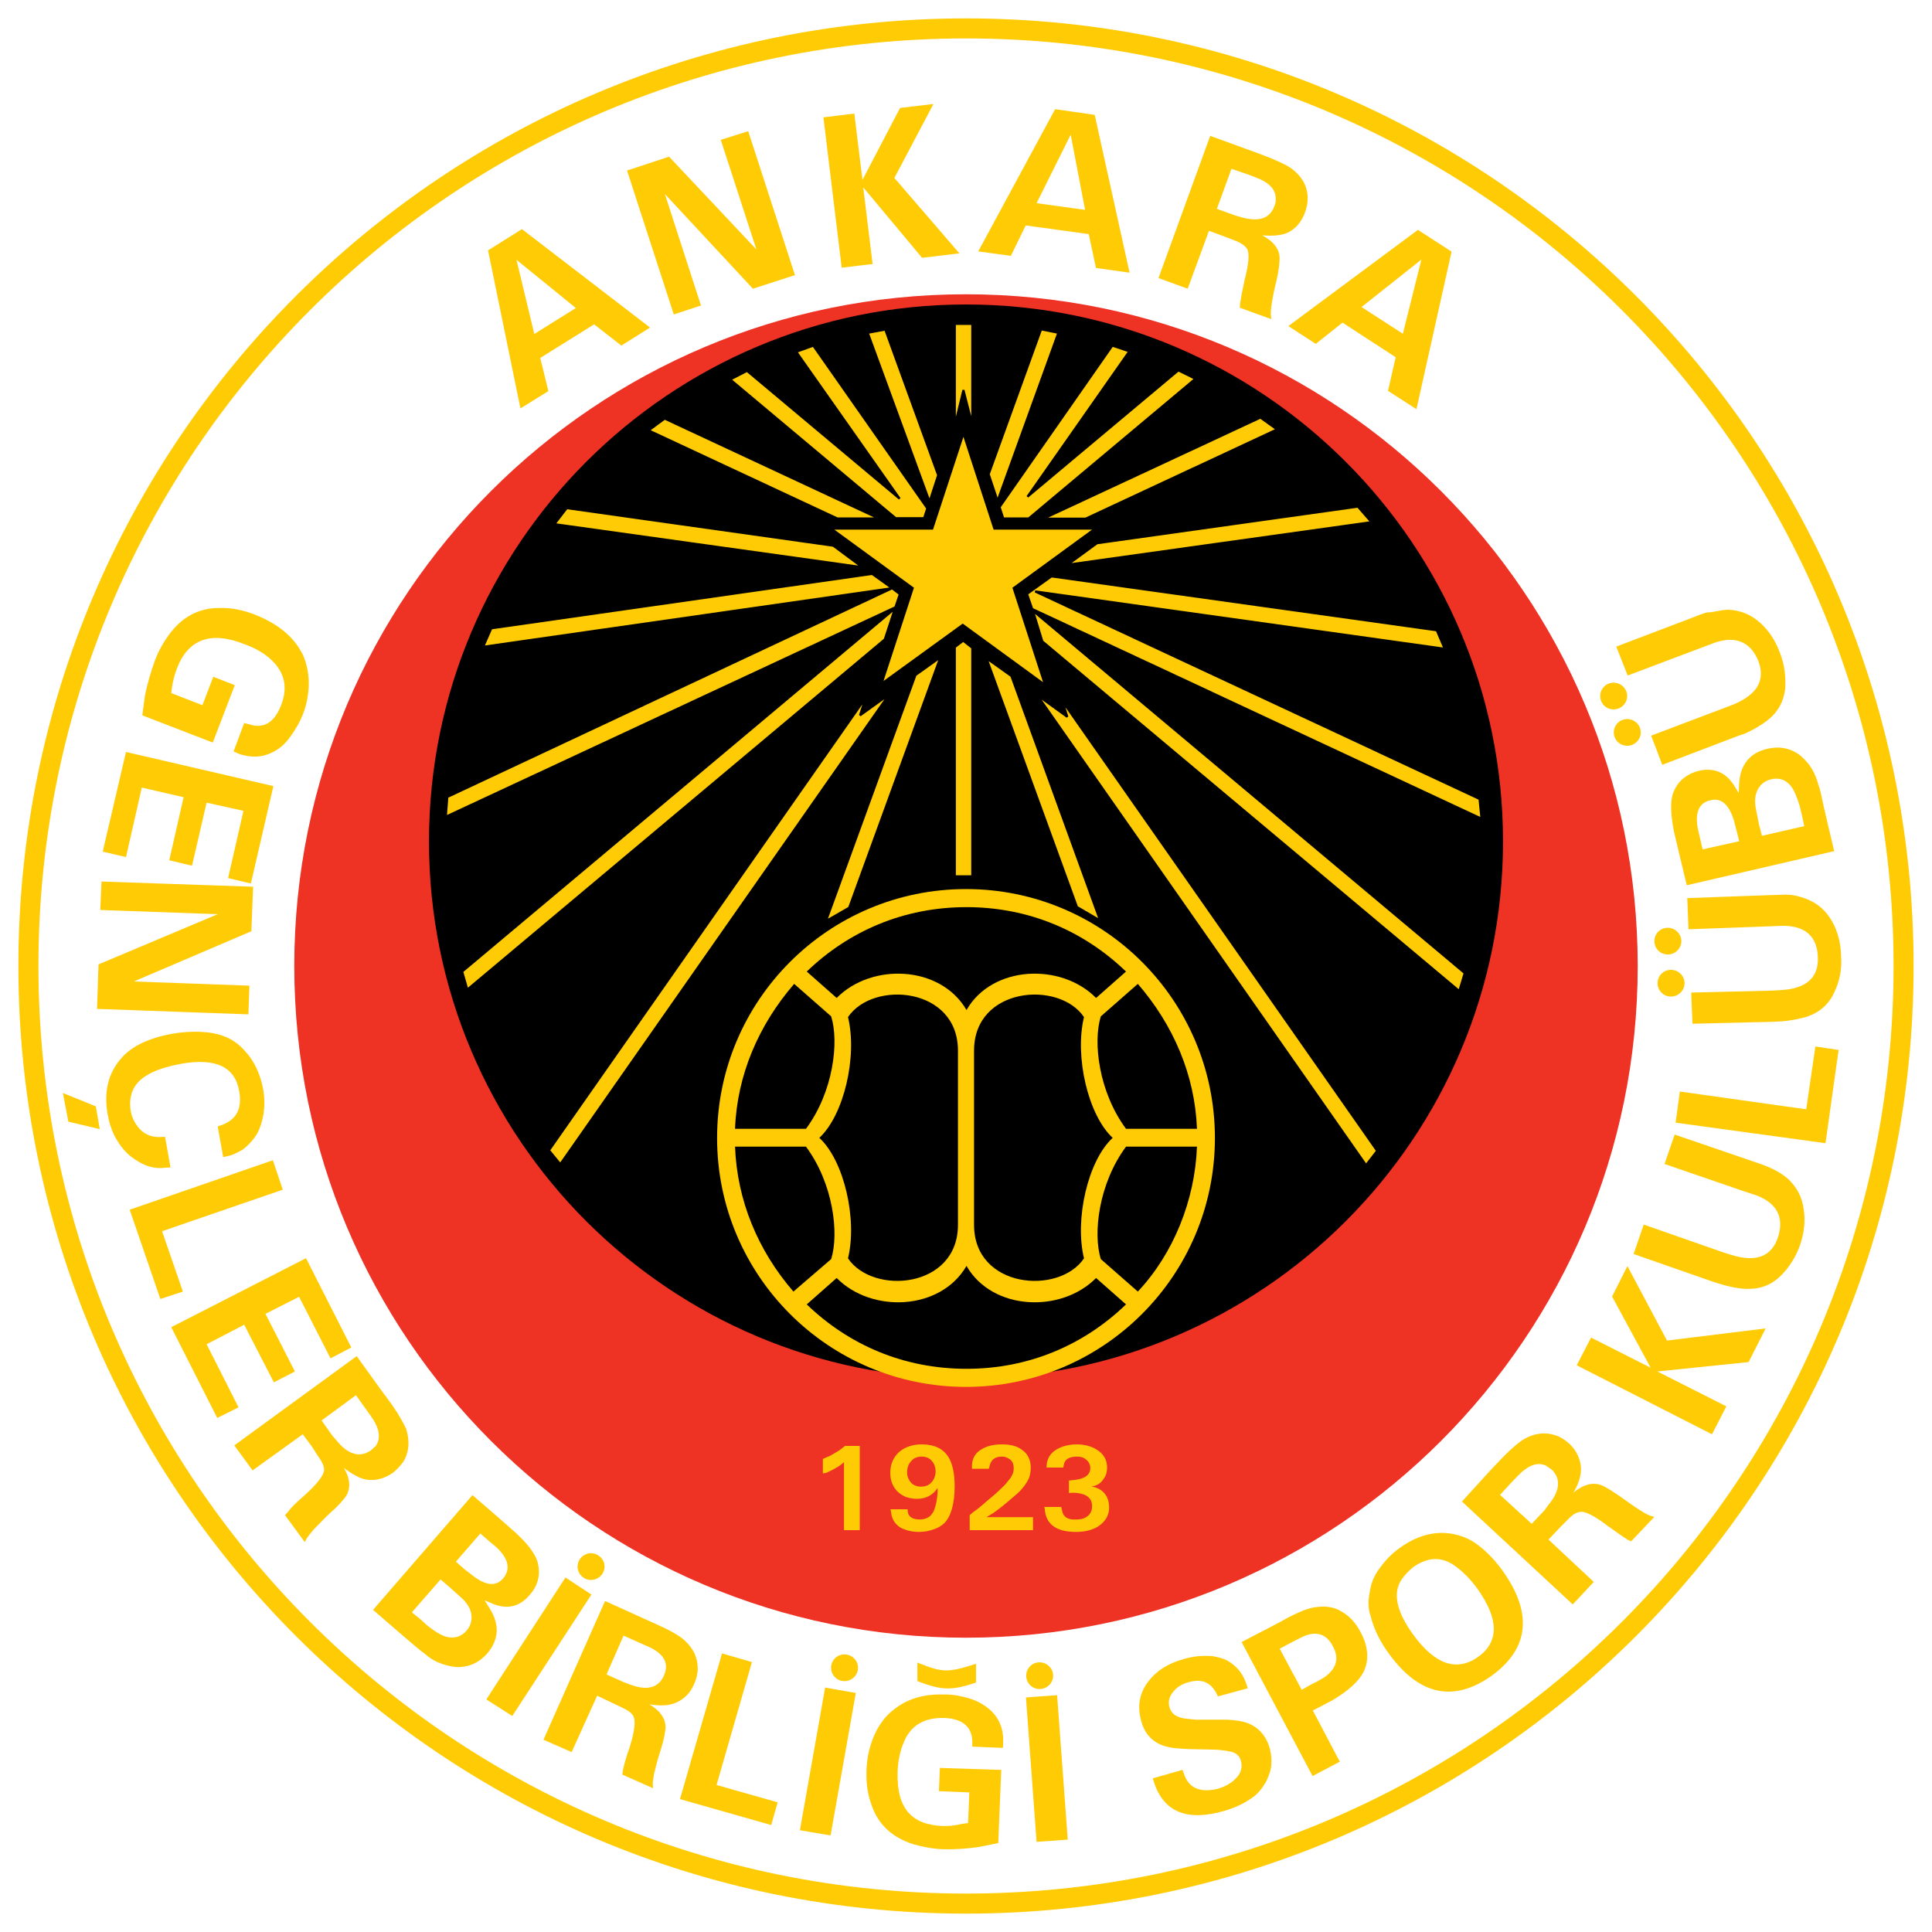
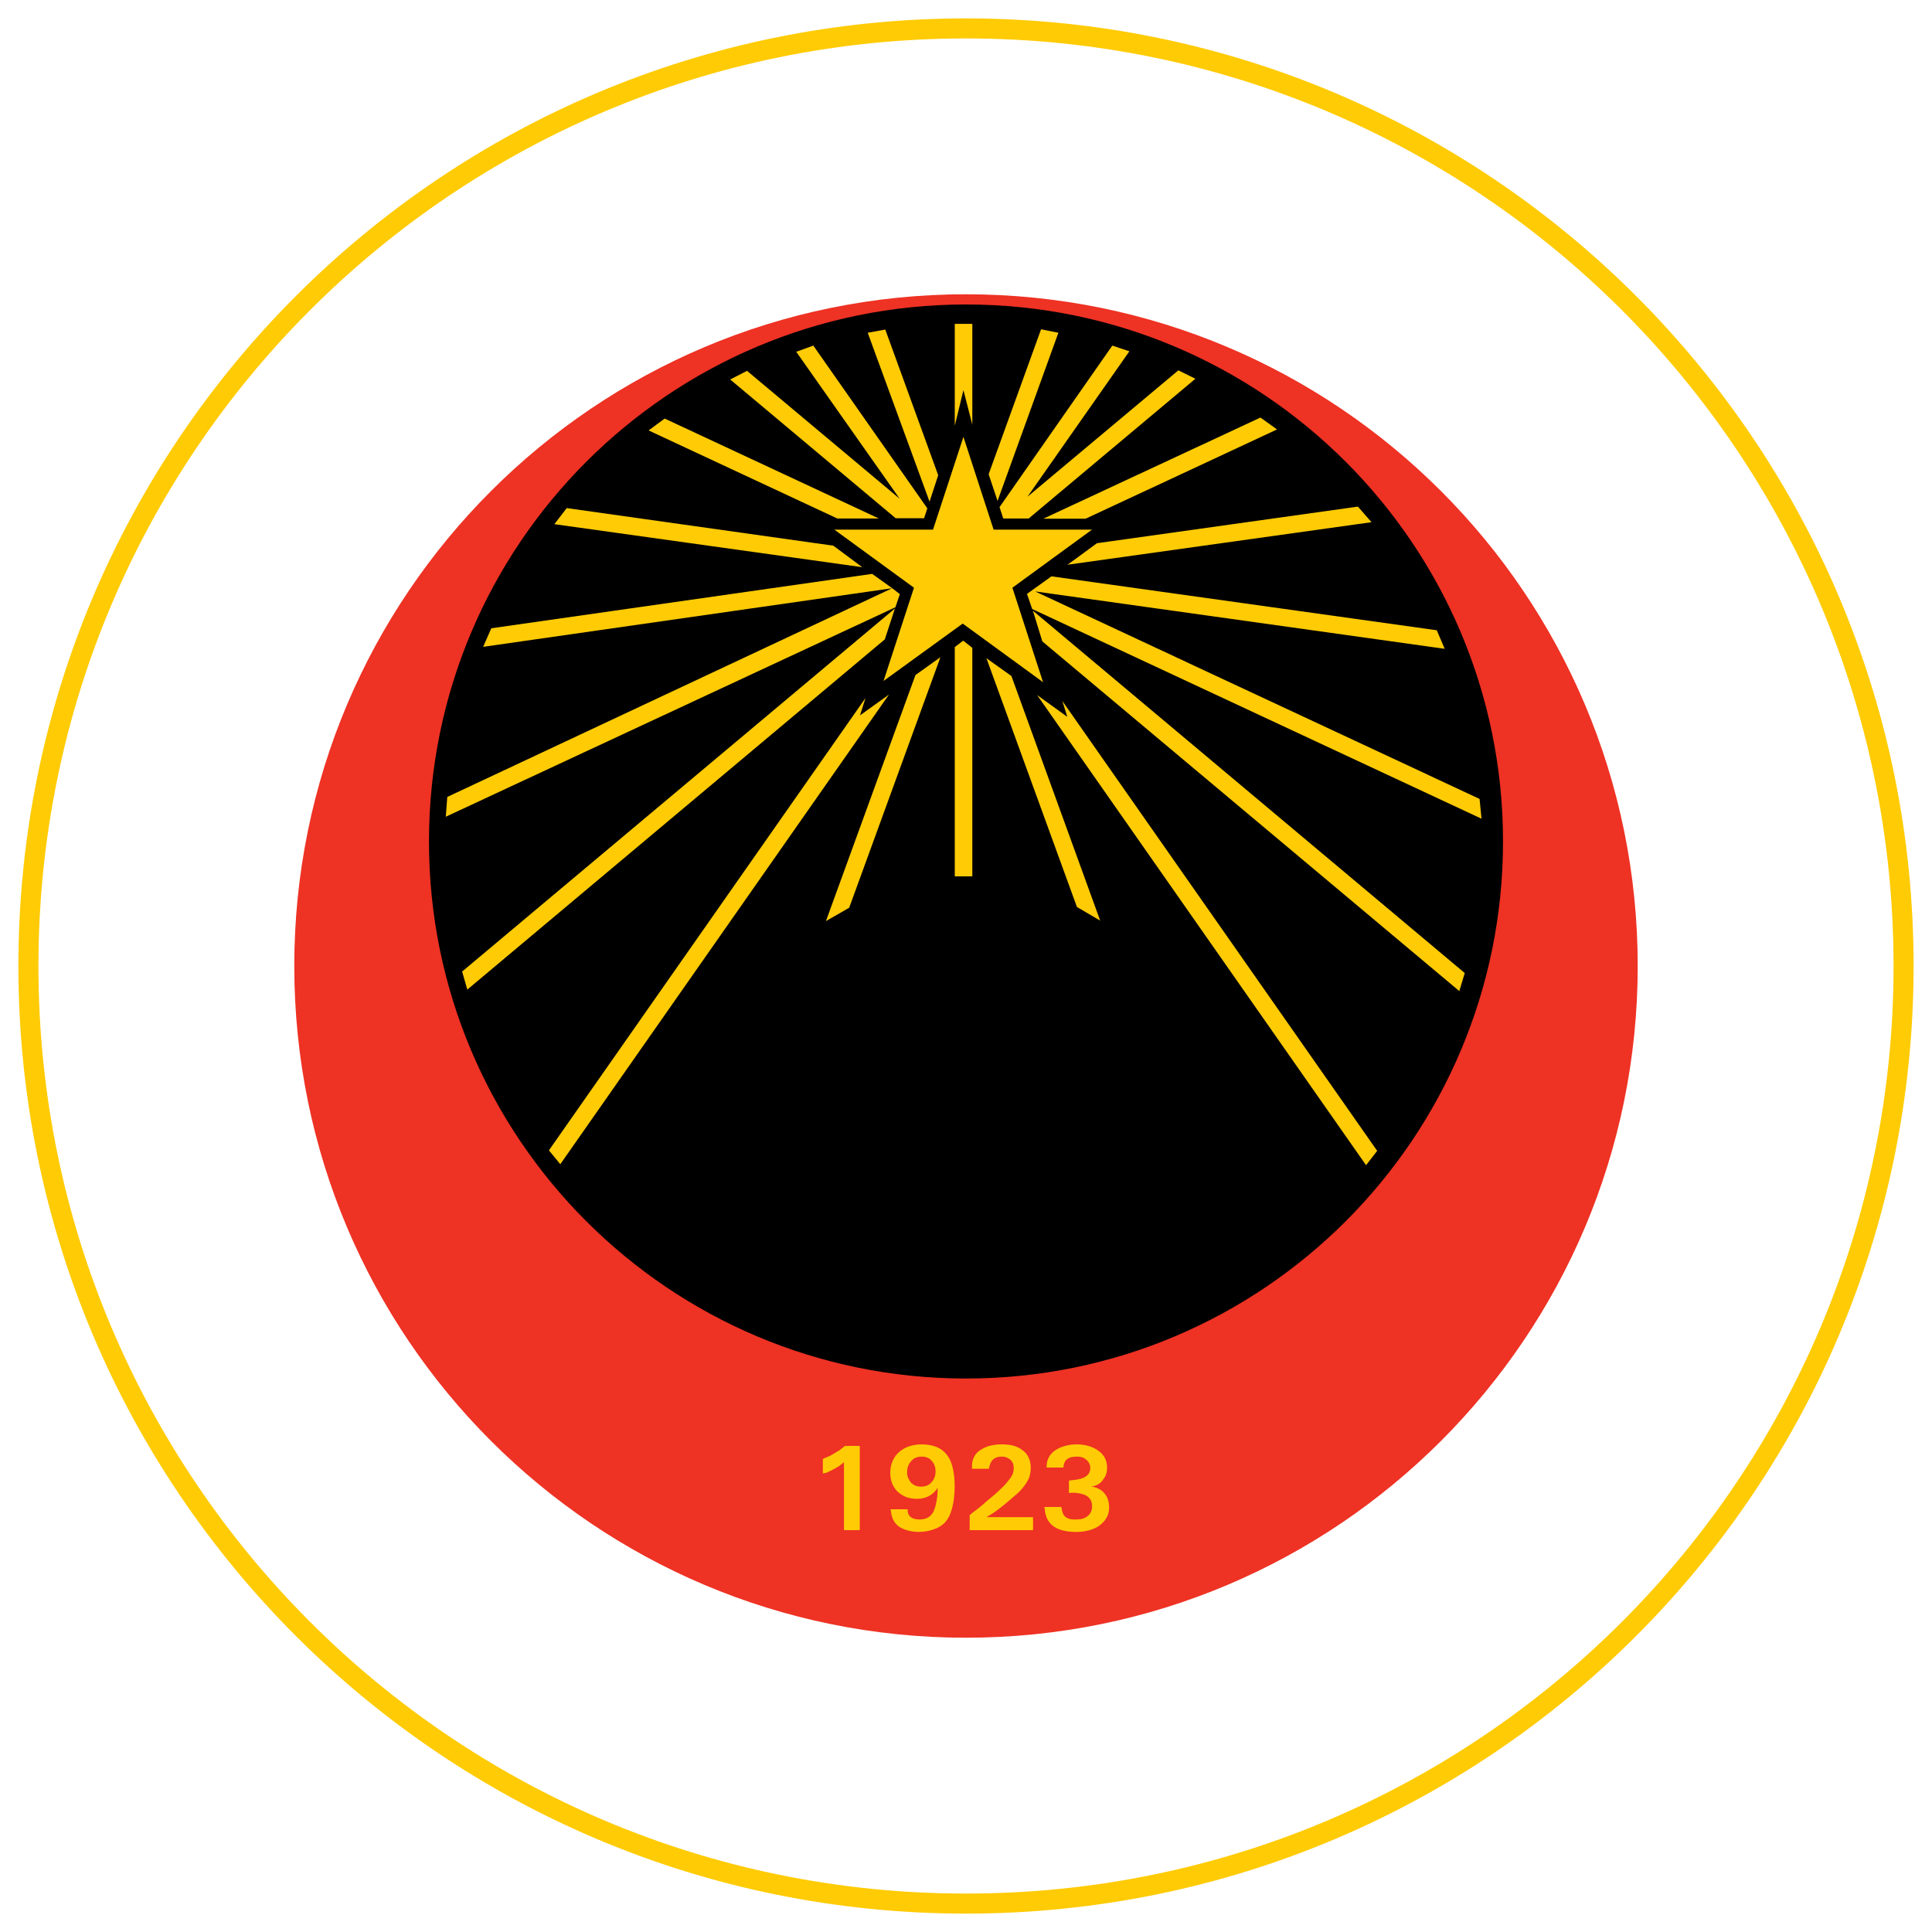
<svg xmlns="http://www.w3.org/2000/svg" version="1.0" id="Layer_1" x="0px" y="0px" width="192.756px" height="192.756px" viewBox="0 0 192.756 192.756" enable-background="new 0 0 192.756 192.756" xml:space="preserve">
  <g>
    <polygon fill-rule="evenodd" clip-rule="evenodd" fill="#FFFFFF" points="0,0 192.756,0 192.756,192.756 0,192.756 0,0  " />
    <path fill-rule="evenodd" clip-rule="evenodd" fill="#FFFFFF" stroke="#FFCB05" stroke-width="2" stroke-miterlimit="2.613" d="   M96.378,189.922c51.662,0,93.543-41.883,93.543-93.544c0-51.662-41.881-93.543-93.543-93.543   c-51.662,0-93.543,41.881-93.543,93.543C2.834,148.039,44.716,189.922,96.378,189.922L96.378,189.922z" />
    <path fill-rule="evenodd" clip-rule="evenodd" fill="#EE3224" d="M29.361,96.378c0-37.012,30.005-67.017,67.017-67.017   s67.017,30.005,67.017,67.017c0,37.011-30.005,67.017-67.017,67.017S29.361,133.389,29.361,96.378L29.361,96.378z" />
-     <path fill-rule="evenodd" clip-rule="evenodd" fill="#FFCB05" d="M23.426,68.36l-2.196,5.725l-7.032-2.715l0.271-2.023   c0.247-1.185,0.592-2.344,0.962-3.38c0.371-1.012,0.839-1.826,1.407-2.616c1.283-1.776,2.986-2.689,4.96-2.689   c1.258-0.05,2.443,0.197,3.652,0.667c1.233,0.493,2.319,1.11,3.232,1.949c0.667,0.617,1.209,1.357,1.58,2.146   c0.395,0.938,0.567,1.95,0.542,3.011c-0.049,0.962-0.222,1.925-0.592,2.862c-0.321,0.79-0.74,1.505-1.209,2.146   c-0.518,0.765-1.184,1.333-1.9,1.653c-0.938,0.469-1.974,0.518-3.183,0.148l-0.617-0.272l1.061-2.837l0.469,0.123   c1.48,0.494,2.566-0.172,3.232-1.949c0.666-1.751,0.321-3.232-0.987-4.466c-0.715-0.667-1.628-1.209-2.714-1.579   c-3.331-1.332-5.626-0.494-6.736,2.492c-0.197,0.518-0.37,1.16-0.468,1.801l-0.074,0.592l3.109,1.209l1.085-2.838L23.426,68.36   L23.426,68.36z M25.03,88.149l-2.27-0.543l1.53-6.711l-3.677-0.814l-1.456,6.292l-2.27-0.543l1.431-6.292l-4.17-0.962l-1.579,6.934   l-2.319-0.542l2.319-9.944l14.706,3.405L25.03,88.149L25.03,88.149z M25.079,92.911l-11.72,5.009l11.523,0.42l-0.099,2.861   l-15.101-0.543l0.148-4.441l11.894-5.009l-11.72-0.419l0.123-2.838l15.125,0.518L25.079,92.911L25.079,92.911z M9.559,110.381   l0.395,2.27l-3.134-0.74l-0.542-2.863L9.559,110.381L9.559,110.381z M22.094,112.256c1.505-0.543,2.073-1.654,1.776-3.355   c-0.395-2.443-2.319-3.355-5.675-2.789c-1.653,0.297-2.887,0.717-3.726,1.283c-1.184,0.789-1.653,1.9-1.431,3.455   c0.148,0.764,0.518,1.43,1.036,1.924c0.519,0.469,1.185,0.717,1.974,0.666l0.419-0.023l0.543,3.059l-0.469,0.025   c-1.111,0.148-2.098-0.148-3.06-0.814c-0.864-0.543-1.53-1.357-2.073-2.395c-0.321-0.666-0.543-1.381-0.667-2.121   c-0.395-2.244,0.049-4.047,1.283-5.502c1.036-1.26,2.813-2.123,5.231-2.541c1.16-0.197,2.344-0.248,3.479-0.125   c1.529,0.174,2.763,0.766,3.676,1.826c0.962,1.012,1.53,2.295,1.826,3.727c0.173,0.912,0.173,1.752,0.049,2.615   c-0.172,0.912-0.419,1.703-0.888,2.32c-0.321,0.443-0.74,0.863-1.184,1.209c-0.494,0.271-1.012,0.566-1.505,0.641l-0.444,0.1   l-0.542-3.061L22.094,112.256L22.094,112.256z M28.213,118.695l-12.041,4.146l2.073,6.02l-2.246,0.74l-3.06-8.908l14.286-4.934   L28.213,118.695L28.213,118.695z M35.048,134.438l-2.073,1.086l-3.134-6.145l-3.356,1.703l2.937,5.75l-2.097,1.086l-2.961-5.75   l-3.75,1.949l3.183,6.293l-2.122,1.061l-4.589-9.057l13.447-6.883L35.048,134.438L35.048,134.438z M37.984,138.633l0.79,1.061   c0.913,1.234,1.456,2.246,1.751,2.863c0.371,1.209,0.296,2.27-0.247,3.232c-0.296,0.418-0.666,0.814-1.086,1.158   c-0.814,0.568-1.702,0.791-2.517,0.691c-0.666-0.074-1.456-0.494-2.369-1.184c0.715,1.184,0.715,2.27,0,3.107   c-0.321,0.371-0.74,0.865-1.283,1.309c-0.666,0.617-1.209,1.209-1.702,1.703c-0.272,0.32-0.519,0.617-0.691,0.863l-0.222,0.42   l-1.974-2.689l0.296-0.32c0.321-0.471,0.913-1.014,1.678-1.68c1.283-1.158,1.875-1.973,1.924-2.467   c0.025-0.369-0.173-0.84-0.592-1.406l-0.617-0.963l-0.913-1.234l-5.009,3.604l-1.826-2.492l12.213-8.908L37.984,138.633   L37.984,138.633z M32.087,141.717l1.061,1.506l0.469,0.543c1.16,1.406,2.319,1.678,3.38,0.938c0.173-0.123,0.346-0.32,0.494-0.445   c0.542-0.789,0.37-1.775-0.494-2.984l-0.617-0.863l-0.864-1.211L32.087,141.717L32.087,141.717z M47.138,149.168l2.542,2.197   l1.653,1.455c1.233,1.111,1.974,2.072,2.27,2.912c0.37,1.234,0.124,2.443-0.79,3.43c-0.986,1.16-2.27,1.455-3.726,0.814l-0.74-0.32   l0.567,0.912c0.962,1.604,0.839,3.059-0.32,4.416c-0.691,0.791-1.579,1.26-2.64,1.332c-0.494,0.051-1.086-0.072-1.653-0.246   c-0.666-0.197-1.382-0.566-1.925-1.086c-0.32-0.197-0.938-0.74-1.727-1.406l-1.234-1.061l-2.196-1.9L47.138,149.168L47.138,149.168   z M41.093,160.865l0.913,0.74l0.617,0.566c0.839,0.666,1.456,1.012,1.925,1.135c0.765,0.197,1.48,0,2.023-0.641   c0.419-0.494,0.567-1.111,0.419-1.777c-0.123-0.543-0.469-1.035-1.012-1.529l-1.16-1.037l-0.864-0.74L41.093,160.865   L41.093,160.865z M45.485,155.807l0.839,0.74l0.863,0.666c1.283,0.986,2.27,1.086,2.986,0.295c0.814-0.961,0.567-1.998-0.666-3.156   l-0.741-0.617l-0.839-0.74L45.485,155.807L45.485,155.807z M56.416,157.385l2.591,1.703l-7.896,12.115l-2.591-1.652L56.416,157.385   L56.416,157.385z M64.114,161.432l1.209,0.543c1.407,0.617,2.369,1.16,2.887,1.604c0.963,0.84,1.407,1.801,1.407,2.938   c-0.025,0.469-0.124,1.012-0.37,1.504c-0.37,0.914-1.037,1.531-1.801,1.852c-0.642,0.295-1.505,0.346-2.665,0.172   c1.234,0.717,1.777,1.629,1.58,2.689c-0.074,0.494-0.198,1.111-0.419,1.777c-0.296,0.889-0.494,1.652-0.667,2.369   c-0.074,0.418-0.148,0.789-0.148,1.084l0.025,0.445l-3.06-1.357l0.049-0.42c0.124-0.543,0.321-1.332,0.667-2.27   c0.518-1.629,0.617-2.664,0.395-3.109c-0.148-0.346-0.567-0.617-1.184-0.912l-1.037-0.494l-1.406-0.666l-2.542,5.625l-2.812-1.232   l6.144-13.844L64.114,161.432L64.114,161.432z M60.512,167.059l1.703,0.764l0.666,0.248c1.703,0.641,2.813,0.32,3.356-0.889   c0.074-0.197,0.173-0.445,0.197-0.666c0.124-0.938-0.542-1.729-1.9-2.295l-0.962-0.42l-1.357-0.617L60.512,167.059L60.512,167.059z    M75.021,165.824l-3.529,12.264l6.095,1.727l-0.641,2.27l-9.105-2.59l4.195-14.533L75.021,165.824L75.021,165.824z M82.324,168.365   l3.06,0.543l-2.517,14.213l-3.06-0.518L82.324,168.365L82.324,168.365z M93.773,176.385l6.12,0.197l-0.297,7.303l-1.974,0.396   c-1.209,0.172-2.418,0.246-3.528,0.221c-1.036-0.049-1.974-0.221-2.936-0.492c-2.122-0.668-3.504-1.949-4.17-3.824   c-0.419-1.137-0.568-2.148-0.543-3.432c0.025-1.307,0.297-2.516,0.79-3.65c0.37-0.84,0.913-1.629,1.53-2.197   c0.765-0.689,1.653-1.232,2.689-1.529c0.888-0.271,1.851-0.346,2.887-0.32c0.814,0,1.653,0.172,2.442,0.42   c0.814,0.246,1.604,0.715,2.172,1.283c0.715,0.715,1.159,1.701,1.135,2.936l-0.025,0.691l-3.06-0.125v-0.443   c0-1.58-1.036-2.393-2.911-2.418c-1.851-0.025-3.208,0.715-3.898,2.369c-0.395,0.889-0.617,1.973-0.642,3.059   c-0.099,3.604,1.406,5.256,4.589,5.355c0.543,0,1.209-0.049,1.851-0.223l0.592-0.074l0.123-3.059l-3.034-0.123L93.773,176.385   L93.773,176.385z M102.359,169.352l3.109-0.221l1.061,14.41l-3.109,0.221L102.359,169.352L102.359,169.352z M117.979,176.582   l0.247,0.666c0.518,1.209,1.628,1.629,3.331,1.209c0.69-0.223,1.282-0.543,1.727-1.012c0.543-0.518,0.716-1.16,0.494-1.85   c-0.124-0.445-0.543-0.791-1.16-0.865c-0.543-0.098-1.061-0.172-1.604-0.172l-2.443-0.049c-0.616-0.025-1.209-0.074-1.702-0.148   c-1.579-0.246-2.615-1.135-3.011-2.664c-0.419-1.48-0.173-2.812,0.74-3.973c0.79-1.037,1.949-1.777,3.504-2.197   c0.963-0.295,1.925-0.369,2.862-0.295c0.543,0.098,1.086,0.221,1.529,0.469c0.913,0.543,1.53,1.283,1.876,2.369l0.123,0.369   l-2.985,0.814c-0.543-1.309-1.48-1.826-2.862-1.432c-0.617,0.148-1.159,0.445-1.529,0.889c-0.444,0.518-0.617,1.037-0.42,1.678   c0.173,0.568,0.666,0.938,1.456,1.061c0.419,0.051,0.863,0.1,1.209,0.125h3.108c0.766,0.049,1.481,0.123,2.073,0.369   c1.061,0.42,1.801,1.283,2.146,2.492c0.148,0.568,0.197,1.16,0.148,1.652c-0.025,0.543-0.247,1.086-0.494,1.629   c-0.37,0.643-0.813,1.234-1.356,1.604c-0.839,0.617-1.777,1.037-2.764,1.332c-3.775,1.111-6.095,0.148-7.082-2.812l-0.123-0.418   L117.979,176.582L117.979,176.582z M123.876,163.826l3.8-1.975l0.839-0.469c0.518-0.271,1.036-0.494,1.48-0.691   c0.543-0.197,1.036-0.346,1.48-0.369c0.913-0.1,1.752,0.023,2.541,0.566c0.691,0.42,1.283,1.086,1.728,1.949   c0.789,1.457,0.863,2.812,0.296,3.973c-0.493,0.963-1.529,1.875-3.035,2.789l-0.938,0.494l-1.085,0.566l2.689,5.107l-2.715,1.432   L123.876,163.826L123.876,163.826z M127.676,164.492l2.196,4.096l1.11-0.617c0.369-0.148,0.789-0.42,1.135-0.617   c1.233-0.863,1.529-1.9,0.863-3.109c-0.666-1.307-1.776-1.578-3.183-0.863l-0.963,0.494L127.676,164.492L127.676,164.492z    M138.606,165.035c-0.913-1.234-1.53-2.492-1.851-3.775c-0.271-0.74-0.271-1.555-0.099-2.395c0.123-0.838,0.37-1.48,0.789-2.121   c0.593-0.863,1.283-1.654,2.196-2.295c1.653-1.209,3.355-1.678,5.009-1.455c0.864,0.123,1.702,0.418,2.394,0.863   c1.012,0.666,1.949,1.604,2.788,2.738c3.109,4.293,2.764,7.822-0.962,10.561C145.071,169.871,141.642,169.18,138.606,165.035   L138.606,165.035z M140.975,163.061c2.222,3.059,4.393,3.75,6.539,2.221c2.072-1.529,2.023-3.775-0.123-6.785   c-0.79-1.086-1.629-1.9-2.566-2.492c-1.209-0.691-2.442-0.617-3.824,0.346c-0.444,0.369-0.814,0.74-1.16,1.232   C138.927,158.939,139.322,160.766,140.975,163.061L140.975,163.061z M148.624,146.775l0.913-0.963   c1.036-1.109,1.9-1.85,2.492-2.221c1.061-0.617,2.146-0.74,3.232-0.369c0.444,0.148,0.889,0.443,1.308,0.814   c0.716,0.666,1.086,1.504,1.16,2.318c0.049,0.715-0.148,1.529-0.741,2.566c1.086-0.912,2.147-1.109,3.061-0.617   c0.469,0.246,0.986,0.592,1.579,0.988c0.74,0.541,1.406,1.012,1.998,1.381c0.37,0.246,0.691,0.42,0.987,0.543l0.444,0.123   l-2.319,2.443l-0.37-0.174c-0.444-0.295-1.11-0.74-1.949-1.355c-1.357-1.037-2.32-1.506-2.764-1.406   c-0.37,0.023-0.839,0.32-1.283,0.812l-0.79,0.791l-1.086,1.158l4.517,4.221l-2.098,2.244l-11.055-10.264L148.624,146.775   L148.624,146.775z M152.818,152.031l1.283-1.357l0.395-0.543c1.16-1.406,1.259-2.615,0.297-3.527   c-0.173-0.125-0.37-0.248-0.543-0.371c-0.864-0.42-1.826-0.025-2.838,1.037l-0.716,0.74l-1.036,1.135L152.818,152.031   L152.818,152.031z M160.838,129.355l1.53-3.035l3.947,7.428l9.846-1.211l-1.703,3.357l-9.104,0.938l6.884,3.479l-1.431,2.787   l-13.497-6.883l1.432-2.764l5.946,3.01L160.838,129.355L160.838,129.355z M163.996,122.176l7.97,2.787l0.79,0.246   c2.418,0.74,3.973,0.197,4.639-1.775c0.617-1.949-0.074-3.406-2.221-4.195l-1.135-0.369l-7.97-2.74l1.012-2.936l7.994,2.738   c0.592,0.197,1.086,0.371,1.505,0.568c0.691,0.295,1.283,0.666,1.777,1.086c0.863,0.789,1.455,1.826,1.604,3.107   c0.172,1.111,0.049,2.271-0.37,3.529c-0.444,1.234-1.11,2.27-1.95,3.084c-0.986,0.963-2.146,1.332-3.429,1.283   c-0.79-0.023-1.58-0.197-2.443-0.443l-0.814-0.248l-7.97-2.787L163.996,122.176L163.996,122.176z M167.599,108.9l12.609,1.775   l0.913-6.268l2.318,0.346l-1.308,9.303l-14.952-2.049L167.599,108.9L167.599,108.9z M168.733,99.029l8.118-0.197l0.839-0.049   c2.518-0.148,3.775-1.234,3.677-3.306c-0.074-2.072-1.283-3.133-3.553-3.109l-1.16,0.049l-8.191,0.296l-0.124-3.109l8.192-0.296   c0.469,0,1.209-0.049,1.628-0.049c0.74,0,1.406,0.173,2.049,0.419c1.085,0.419,1.998,1.16,2.615,2.32   c0.542,0.962,0.839,2.122,0.863,3.405c0.099,1.307-0.148,2.517-0.69,3.626c-0.544,1.209-1.506,2-2.739,2.418   c-0.691,0.197-1.53,0.371-2.394,0.445L177,101.941l-8.143,0.197L168.733,99.029L168.733,99.029z M168.29,88.322l-0.79-3.282   l-0.493-2.097c-0.321-1.678-0.37-2.862-0.123-3.701c0.419-1.234,1.332-2.023,2.64-2.344c1.505-0.346,2.714,0.197,3.528,1.53   l0.42,0.691l0.049-1.061c0.148-1.875,1.16-2.986,2.838-3.356c1.085-0.247,2.048-0.099,2.937,0.444   c0.469,0.296,0.838,0.715,1.209,1.16c0.419,0.592,0.74,1.283,0.912,1.999c0.173,0.395,0.321,1.16,0.543,2.196l0.371,1.604   l0.666,2.813L168.29,88.322L168.29,88.322z M180.01,82.425l-0.246-1.16l-0.198-0.814c-0.295-0.987-0.592-1.653-0.888-2.023   c-0.493-0.617-1.185-0.888-2.023-0.666c-0.617,0.172-1.086,0.542-1.356,1.16c-0.223,0.542-0.247,1.11-0.1,1.85l0.297,1.506   l0.296,1.11L180.01,82.425L180.01,82.425z M173.521,83.93l-0.271-1.085l-0.271-1.037c-0.493-1.554-1.258-2.221-2.294-1.974   c-1.185,0.247-1.604,1.234-1.283,2.887l0.222,0.962l0.247,1.061L173.521,83.93L173.521,83.93z M164.736,73.394l7.501-2.837   l0.765-0.296c2.32-0.987,3.159-2.394,2.419-4.343c-0.79-1.9-2.295-2.517-4.393-1.777l-1.11,0.419l-7.525,2.838l-1.135-2.887   l7.525-2.862c0.147-0.049,1.332-0.542,1.529-0.542c0.593,0,1.407-0.271,2.073-0.271c1.159,0.024,2.295,0.444,3.232,1.308   c0.839,0.74,1.505,1.752,1.949,2.936c0.493,1.258,0.617,2.443,0.543,3.652c-0.173,1.357-0.79,2.394-1.826,3.183   c-0.617,0.469-1.332,0.888-2.146,1.258l-0.79,0.271l-7.501,2.862L164.736,73.394L164.736,73.394z M160.986,68.113   c0.74,0,1.356,0.592,1.356,1.333s-0.616,1.333-1.356,1.333s-1.333-0.592-1.333-1.333S160.246,68.113,160.986,68.113L160.986,68.113   z M162.343,71.741c0.74,0,1.357,0.592,1.357,1.332s-0.617,1.333-1.357,1.333s-1.332-0.592-1.332-1.333   S161.603,71.741,162.343,71.741L162.343,71.741z M166.71,96.76c0.741,0,1.357,0.591,1.357,1.332s-0.616,1.334-1.357,1.334   c-0.739,0-1.332-0.594-1.332-1.334S165.971,96.76,166.71,96.76L166.71,96.76z M166.39,92.566c0.74,0,1.357,0.592,1.357,1.332   s-0.617,1.333-1.357,1.333s-1.332-0.592-1.332-1.333S165.649,92.566,166.39,92.566L166.39,92.566z M84.249,165.059   c0.74,0,1.357,0.592,1.357,1.332s-0.617,1.334-1.357,1.334s-1.332-0.594-1.332-1.334S83.508,165.059,84.249,165.059L84.249,165.059   z M103.717,165.85c0.74,0,1.356,0.592,1.356,1.332s-0.616,1.332-1.356,1.332s-1.333-0.592-1.333-1.332   S102.977,165.85,103.717,165.85L103.717,165.85z M58.958,154.967c0.74,0,1.357,0.592,1.357,1.332s-0.617,1.334-1.357,1.334   c-0.716,0-1.333-0.594-1.333-1.334S58.242,154.967,58.958,154.967L58.958,154.967z M91.528,165.873   c2.542,1.037,3.06,1.012,5.848,0.123v1.877c-2.369,0.789-3.38,0.812-5.848-0.148V165.873L91.528,165.873z M48.693,24.982   l3.38-2.122l12.782,9.82l-2.863,1.801l-2.714-2.122l-5.379,3.355l0.814,3.307l-2.788,1.728L48.693,24.982L48.693,24.982z    M53.307,33.322l4.145-2.591L51.53,25.92L53.307,33.322L53.307,33.322z M66.754,15.631l8.71,9.252l-3.554-10.931l2.739-0.863   l4.664,14.36l-4.195,1.357l-8.784-9.451l3.603,11.128l-2.714,0.888L62.56,17.012L66.754,15.631L66.754,15.631z M89.8,10.77   l3.331-0.395l-3.898,7.378l6.489,7.525l-3.726,0.444l-5.873-7.032l0.938,7.649l-3.084,0.37l-1.826-15.002l3.084-0.37l0.814,6.613   L89.8,10.77L89.8,10.77z M105.271,10.893l3.948,0.567l3.479,15.743l-3.355-0.469l-0.716-3.38l-6.292-0.863l-1.48,3.035   l-3.257-0.444L105.271,10.893L105.271,10.893z M103.42,20.27l4.837,0.666l-1.432-7.501L103.42,20.27L103.42,20.27z M124.616,14.964   l1.209,0.444c1.456,0.542,2.467,1.012,3.035,1.406c1.012,0.765,1.554,1.703,1.604,2.813c0.024,0.518-0.074,1.036-0.247,1.53   c-0.345,0.962-0.913,1.628-1.678,2.023c-0.592,0.296-1.456,0.395-2.615,0.296c1.258,0.666,1.851,1.53,1.727,2.591   c-0.024,0.518-0.123,1.135-0.271,1.826c-0.223,0.888-0.396,1.703-0.494,2.369c-0.074,0.419-0.099,0.79-0.099,1.11l0.05,0.469   l-3.134-1.136l0.024-0.444c0.074-0.518,0.223-1.308,0.444-2.32c0.444-1.653,0.493-2.714,0.246-3.108   c-0.197-0.321-0.616-0.617-1.282-0.864l-1.037-0.395l-1.48-0.543l-2.122,5.774l-2.911-1.062l5.157-14.188L124.616,14.964   L124.616,14.964z M121.408,20.837l1.776,0.642l0.666,0.197c1.752,0.494,2.862,0.124,3.307-1.135   c0.074-0.198,0.148-0.419,0.124-0.642c0.049-0.962-0.643-1.702-2.048-2.22l-0.938-0.346l-1.431-0.493L121.408,20.837   L121.408,20.837z M141.469,22.934l3.355,2.172l-3.504,15.717l-2.837-1.826l0.765-3.355l-5.306-3.455l-2.664,2.122l-2.739-1.776   L141.469,22.934L141.469,22.934z M135.843,30.633l4.121,2.665l1.851-7.403L135.843,30.633L135.843,30.633z" />
    <path fill-rule="evenodd" clip-rule="evenodd" fill="#FFCB05" d="M82.553,145.352c0.204-0.051,0.533-0.254,0.864-0.457   c0.279-0.152,0.482-0.305,0.66-0.457l0.229-0.178h1.473v8.404h-1.575v-6.779l-0.253,0.203c-0.229,0.203-0.482,0.33-0.711,0.457   c-0.28,0.178-0.584,0.279-0.812,0.406l-0.33,0.051v-1.447L82.553,145.352L82.553,145.352z M90.551,150.582l0.025,0.279   c0.076,0.482,0.482,0.736,1.194,0.736c0.457,0,0.863-0.152,1.117-0.432c0.127-0.152,0.229-0.305,0.304-0.482   c0.178-0.482,0.331-1.092,0.355-1.879v-0.355l-0.203,0.279c-0.482,0.559-1.117,0.812-1.879,0.812c-0.381,0-0.736-0.076-1.066-0.178   c-0.355-0.152-0.635-0.33-0.889-0.584c-0.432-0.457-0.686-1.066-0.686-1.828c0-0.889,0.331-1.625,0.94-2.133   c0.558-0.457,1.294-0.711,2.208-0.711c1.218,0,2.107,0.406,2.641,1.244c0.406,0.635,0.635,1.625,0.635,2.92   c0,1.777-0.381,3.047-1.042,3.707c-0.279,0.254-0.609,0.457-0.99,0.584c-0.457,0.178-0.99,0.279-1.523,0.279   c-0.711,0-1.32-0.152-1.854-0.432c-0.533-0.33-0.863-0.838-0.939-1.549l-0.051-0.279H90.551L90.551,150.582z M90.5,146.9   c0,0.406,0.152,0.736,0.406,1.041c0.254,0.254,0.584,0.381,0.99,0.381s0.787-0.127,1.041-0.432c0.253-0.279,0.406-0.66,0.406-1.066   c0-0.432-0.127-0.812-0.381-1.066c-0.203-0.279-0.583-0.432-0.99-0.432c-0.482,0-0.838,0.152-1.092,0.482   C90.627,146.088,90.5,146.469,90.5,146.9L90.5,146.9z M96.746,151.166l0.355-0.305c0.381-0.254,0.812-0.609,1.32-1.066   c0.533-0.432,1.041-0.863,1.447-1.27c0.254-0.229,0.482-0.457,0.66-0.711c0.229-0.254,0.406-0.508,0.508-0.762   c0.076-0.178,0.102-0.381,0.102-0.584c0-0.508-0.203-0.838-0.686-1.041c-0.152-0.076-0.33-0.102-0.508-0.102   c-0.711,0-1.117,0.355-1.244,1.066l-0.051,0.152h-1.676v-0.33c0.025-0.736,0.355-1.295,1.016-1.65   c0.508-0.305,1.168-0.457,1.98-0.457s1.473,0.152,1.98,0.533c0.584,0.381,0.889,1.016,0.889,1.777c0,0.406-0.076,0.787-0.178,1.066   c-0.229,0.482-0.533,0.889-0.914,1.295c-0.33,0.33-0.787,0.686-1.219,1.066c-0.559,0.482-1.041,0.838-1.396,1.092l-0.711,0.432   h4.646v1.295h-6.322V151.166L96.746,151.166z M105.887,150.354l0.076,0.355c0.102,0.635,0.584,0.939,1.396,0.889   c0.254,0,0.508-0.025,0.736-0.102c0.584-0.229,0.862-0.635,0.862-1.219c0-0.559-0.253-0.939-0.812-1.168   c-0.33-0.102-0.686-0.178-1.092-0.178l-0.406,0.025v-1.244l0.482-0.051c1.092-0.102,1.65-0.508,1.65-1.193   c0-0.33-0.152-0.635-0.406-0.838c-0.229-0.203-0.508-0.305-0.914-0.305c-0.762,0-1.219,0.254-1.32,0.812l-0.051,0.279h-1.676   l0.025-0.355c0.076-0.66,0.457-1.168,1.066-1.498c0.559-0.305,1.219-0.457,1.93-0.457c0.787,0,1.497,0.203,2.006,0.533   c0.686,0.432,1.016,1.016,1.016,1.777c0,0.457-0.102,0.812-0.355,1.143c-0.229,0.381-0.559,0.584-0.965,0.711l-0.254,0.025   l0.305,0.076c0.66,0.178,1.092,0.584,1.32,1.143c0.102,0.279,0.152,0.584,0.152,0.914c0,0.762-0.381,1.396-1.117,1.879   c-0.585,0.355-1.32,0.533-2.184,0.533c-1.98,0-3.021-0.762-3.123-2.311l-0.051-0.178H105.887L105.887,150.354z" />
-     <path fill-rule="evenodd" clip-rule="evenodd" d="M42.799,83.957c0-29.59,23.989-53.579,53.579-53.579s53.578,23.988,53.578,53.579   c0,29.59-23.988,53.578-53.578,53.578S42.799,113.547,42.799,83.957L42.799,83.957z" />
+     <path fill-rule="evenodd" clip-rule="evenodd" d="M42.799,83.957c0-29.59,23.989-53.579,53.579-53.579s53.578,23.988,53.578,53.579   c0,29.59-23.988,53.578-53.578,53.578S42.799,113.547,42.799,83.957L42.799,83.957" />
    <path fill-rule="evenodd" clip-rule="evenodd" fill="#FFCB05" d="M89.015,58.687l-1.999-1.431l-37.999,5.428l-0.814,1.851   L89.015,58.687L89.015,58.687z M89.78,59.279l-0.765-0.592l-44.39,20.825l-0.148,1.974l44.858-20.899L89.78,59.279L89.78,59.279z    M89.287,60.71L46.106,96.932l0.519,1.8l41.65-34.938L89.287,60.71L89.287,60.71z M88.694,69.297l-2.887,2.073l0.543-1.728   l-31.584,45.129l1.135,1.383L88.694,69.297L88.694,69.297z M93.827,65.571l-2.492,1.777l-8.932,24.551l2.32-1.332L93.827,65.571   L93.827,65.571z M96.097,63.918l-0.839,0.641v22.874h1.751V64.633L96.097,63.918L96.097,63.918z M100.908,67.446l-2.492-1.776   l9.03,24.822l2.319,1.357L100.908,67.446L100.908,67.446z M103.474,69.346l32.817,46.906l1.11-1.432l-31.41-44.882l0.493,1.579   L103.474,69.346L103.474,69.346z M103.055,60.932l0.938,3.06l41.602,34.889l0.543-1.801L103.055,60.932L103.055,60.932z    M102.98,60.759l44.834,20.924l-0.197-1.974l-44.341-20.702l40.861,5.724l-0.79-1.85l-38.442-5.379l-2.442,1.752L102.98,60.759   L102.98,60.759z M106.509,56.343l30.325-4.244l-1.356-1.555l-26.032,3.652L106.509,56.343L106.509,56.343z M108.311,51.753   l19.098-8.908l-1.653-1.185l-21.664,10.092H108.311L108.311,51.753z M100.094,51.729h2.541l16.631-13.941l-1.702-0.839   l-15.052,12.609l10.166-14.509l-1.703-0.568L99.724,50.594L100.094,51.729L100.094,51.729z M99.526,49.977l6.069-16.778   l-1.727-0.346l-5.231,14.459L99.526,49.977L99.526,49.977z M97.009,42.402V32.31h-1.751v10.166l0.864-3.553l0.888,3.454V42.402   L97.009,42.402z M93.604,47.411l-5.28-14.533l-1.752,0.321l6.169,16.853L93.604,47.411L93.604,47.411z M92.198,51.704l0.321-0.986   L81.144,34.481l-1.702,0.617l10.314,14.656L74.531,36.998l-1.678,0.863l16.507,13.842H92.198L92.198,51.704z M86.029,56.589   l-2.887-2.146l-26.599-3.751l-1.234,1.604L86.029,56.589L86.029,56.589z M83.537,51.729h4.146L66.314,41.76l-1.604,1.184   L83.537,51.729L83.537,51.729z" />
-     <path fill="none" stroke="#000000" stroke-width="0.216" stroke-miterlimit="2.613" d="M89.015,58.687l-1.999-1.431l-37.999,5.428   l-0.814,1.851L89.015,58.687L89.015,58.687z M89.78,59.279l-0.765-0.592l-44.39,20.825l-0.148,1.974l44.858-20.899L89.78,59.279   L89.78,59.279z M89.287,60.71L46.106,96.932l0.519,1.8l41.65-34.938L89.287,60.71L89.287,60.71z M88.694,69.297l-2.887,2.073   l0.543-1.728l-31.584,45.129l1.135,1.383L88.694,69.297L88.694,69.297z M93.827,65.571l-2.492,1.777l-8.932,24.551l2.32-1.332   L93.827,65.571L93.827,65.571z M96.097,63.918l-0.839,0.641v22.874h1.751V64.633L96.097,63.918L96.097,63.918z M100.908,67.446   l-2.492-1.776l9.03,24.822l2.319,1.357L100.908,67.446L100.908,67.446z M103.474,69.346l32.817,46.906l1.11-1.432l-31.41-44.882   l0.493,1.579L103.474,69.346L103.474,69.346z M103.055,60.932l0.938,3.06l41.602,34.889l0.543-1.801L103.055,60.932L103.055,60.932   z M102.98,60.759l44.834,20.924l-0.197-1.974l-44.341-20.702l40.861,5.724l-0.79-1.85l-38.442-5.379l-2.442,1.752L102.98,60.759   L102.98,60.759z M106.509,56.343l30.325-4.244l-1.356-1.555l-26.032,3.652L106.509,56.343L106.509,56.343z M108.311,51.753   l19.098-8.908l-1.653-1.185l-21.664,10.092H108.311L108.311,51.753z M100.094,51.729h2.541l16.631-13.941l-1.702-0.839   l-15.052,12.609l10.166-14.509l-1.703-0.568L99.724,50.594L100.094,51.729L100.094,51.729z M99.526,49.977l6.069-16.778   l-1.727-0.346l-5.231,14.459L99.526,49.977L99.526,49.977z M97.009,42.402V32.31h-1.751v10.166l0.864-3.553l0.888,3.454    M93.604,47.411l-5.28-14.533l-1.752,0.321l6.169,16.853L93.604,47.411L93.604,47.411z M92.198,51.704l0.321-0.986L81.144,34.481   l-1.702,0.617l10.314,14.656L74.531,36.998l-1.678,0.863l16.507,13.842H92.198L92.198,51.704z M86.029,56.589l-2.887-2.146   l-26.599-3.751l-1.234,1.604L86.029,56.589L86.029,56.589z M83.537,51.729h4.146L66.314,41.76l-1.604,1.184L83.537,51.729   L83.537,51.729z" />
    <polygon fill-rule="evenodd" clip-rule="evenodd" fill="#FFCB05" points="93.087,52.839 83.241,52.839 91.187,58.637 88.151,67.94    96.047,62.215 104.066,68.063 101.007,58.637 108.952,52.839 99.131,52.839 96.122,43.586 93.087,52.839  " />
-     <path fill-rule="evenodd" clip-rule="evenodd" fill="#FFCB05" d="M96.378,138.371c13.716,0,24.834-11.119,24.834-24.834   c0-13.717-11.118-24.835-24.834-24.835c-13.715,0-24.834,11.118-24.834,24.835C71.544,127.252,82.663,138.371,96.378,138.371   L96.378,138.371z" />
    <path fill-rule="evenodd" clip-rule="evenodd" d="M96.429,136.566c-6.301,0-11.773-2.408-15.94-6.426l2.987-2.635   c3.489,3.539,10.367,3.264,12.953-1.205c2.56,4.469,9.438,4.744,12.927,1.205l2.987,2.635   C108.176,134.158,102.703,136.566,96.429,136.566L96.429,136.566z M73.335,112.621h7.079c2.736-3.691,3.313-8.686,2.51-11.221   l-3.69-3.238C75.694,102.254,73.536,107.248,73.335,112.621L73.335,112.621z M95.575,113.523v8.686   c0,6.352-8.484,7.029-10.97,3.338c0.954-3.916-0.402-9.764-2.861-12.023c2.459-2.283,3.815-8.133,2.861-12.049   c2.485-3.689,10.97-3.012,10.97,3.34V113.523L95.575,113.523z M73.335,114.402h7.079c2.736,3.689,3.313,8.686,2.51,11.221   l-3.765,3.238C75.619,124.77,73.536,119.775,73.335,114.402L73.335,114.402z M96.429,90.506c-6.301,0-11.773,2.41-15.94,6.426   l2.987,2.636c3.489-3.54,10.367-3.264,12.953,1.203c2.56-4.467,9.438-4.743,12.927-1.203l2.987-2.636   C108.176,92.916,102.703,90.506,96.429,90.506L96.429,90.506z M119.422,112.621h-7.079c-2.736-3.691-3.313-8.686-2.511-11.221   l3.69-3.238C117.062,102.254,119.221,107.248,119.422,112.621L119.422,112.621z M97.181,113.523v8.686   c0,6.352,8.484,7.029,10.969,3.338c-0.953-3.916,0.402-9.764,2.862-12.023c-2.46-2.283-3.815-8.133-2.862-12.049   c-2.485-3.689-10.969-3.012-10.969,3.34V113.523L97.181,113.523z M119.422,114.402h-7.079c-2.736,3.689-3.313,8.686-2.511,11.221   l3.69,3.238C117.062,125.096,119.221,119.775,119.422,114.402L119.422,114.402z" />
  </g>
</svg>